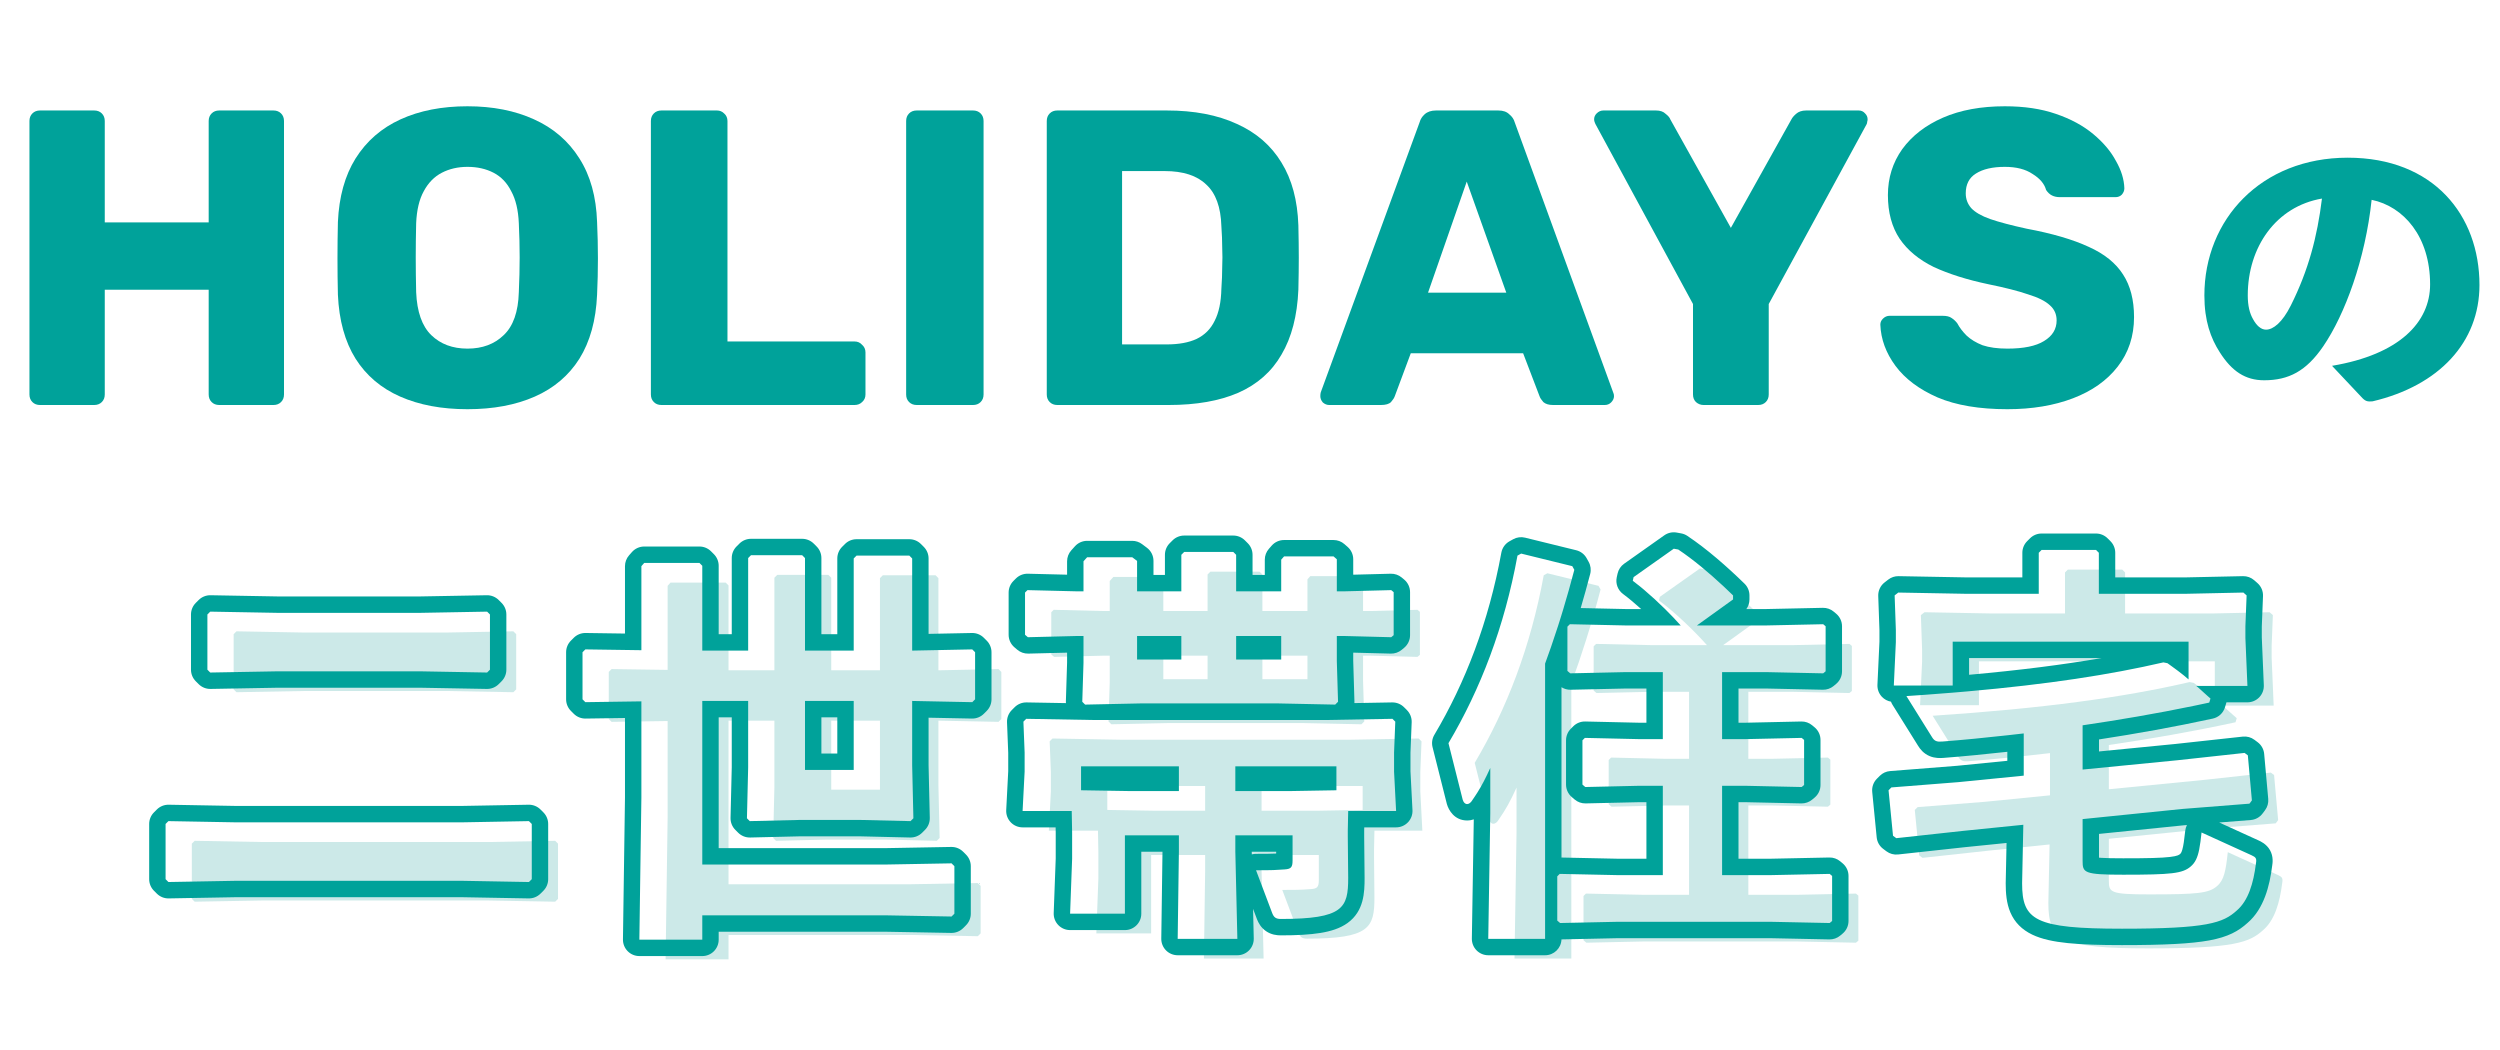
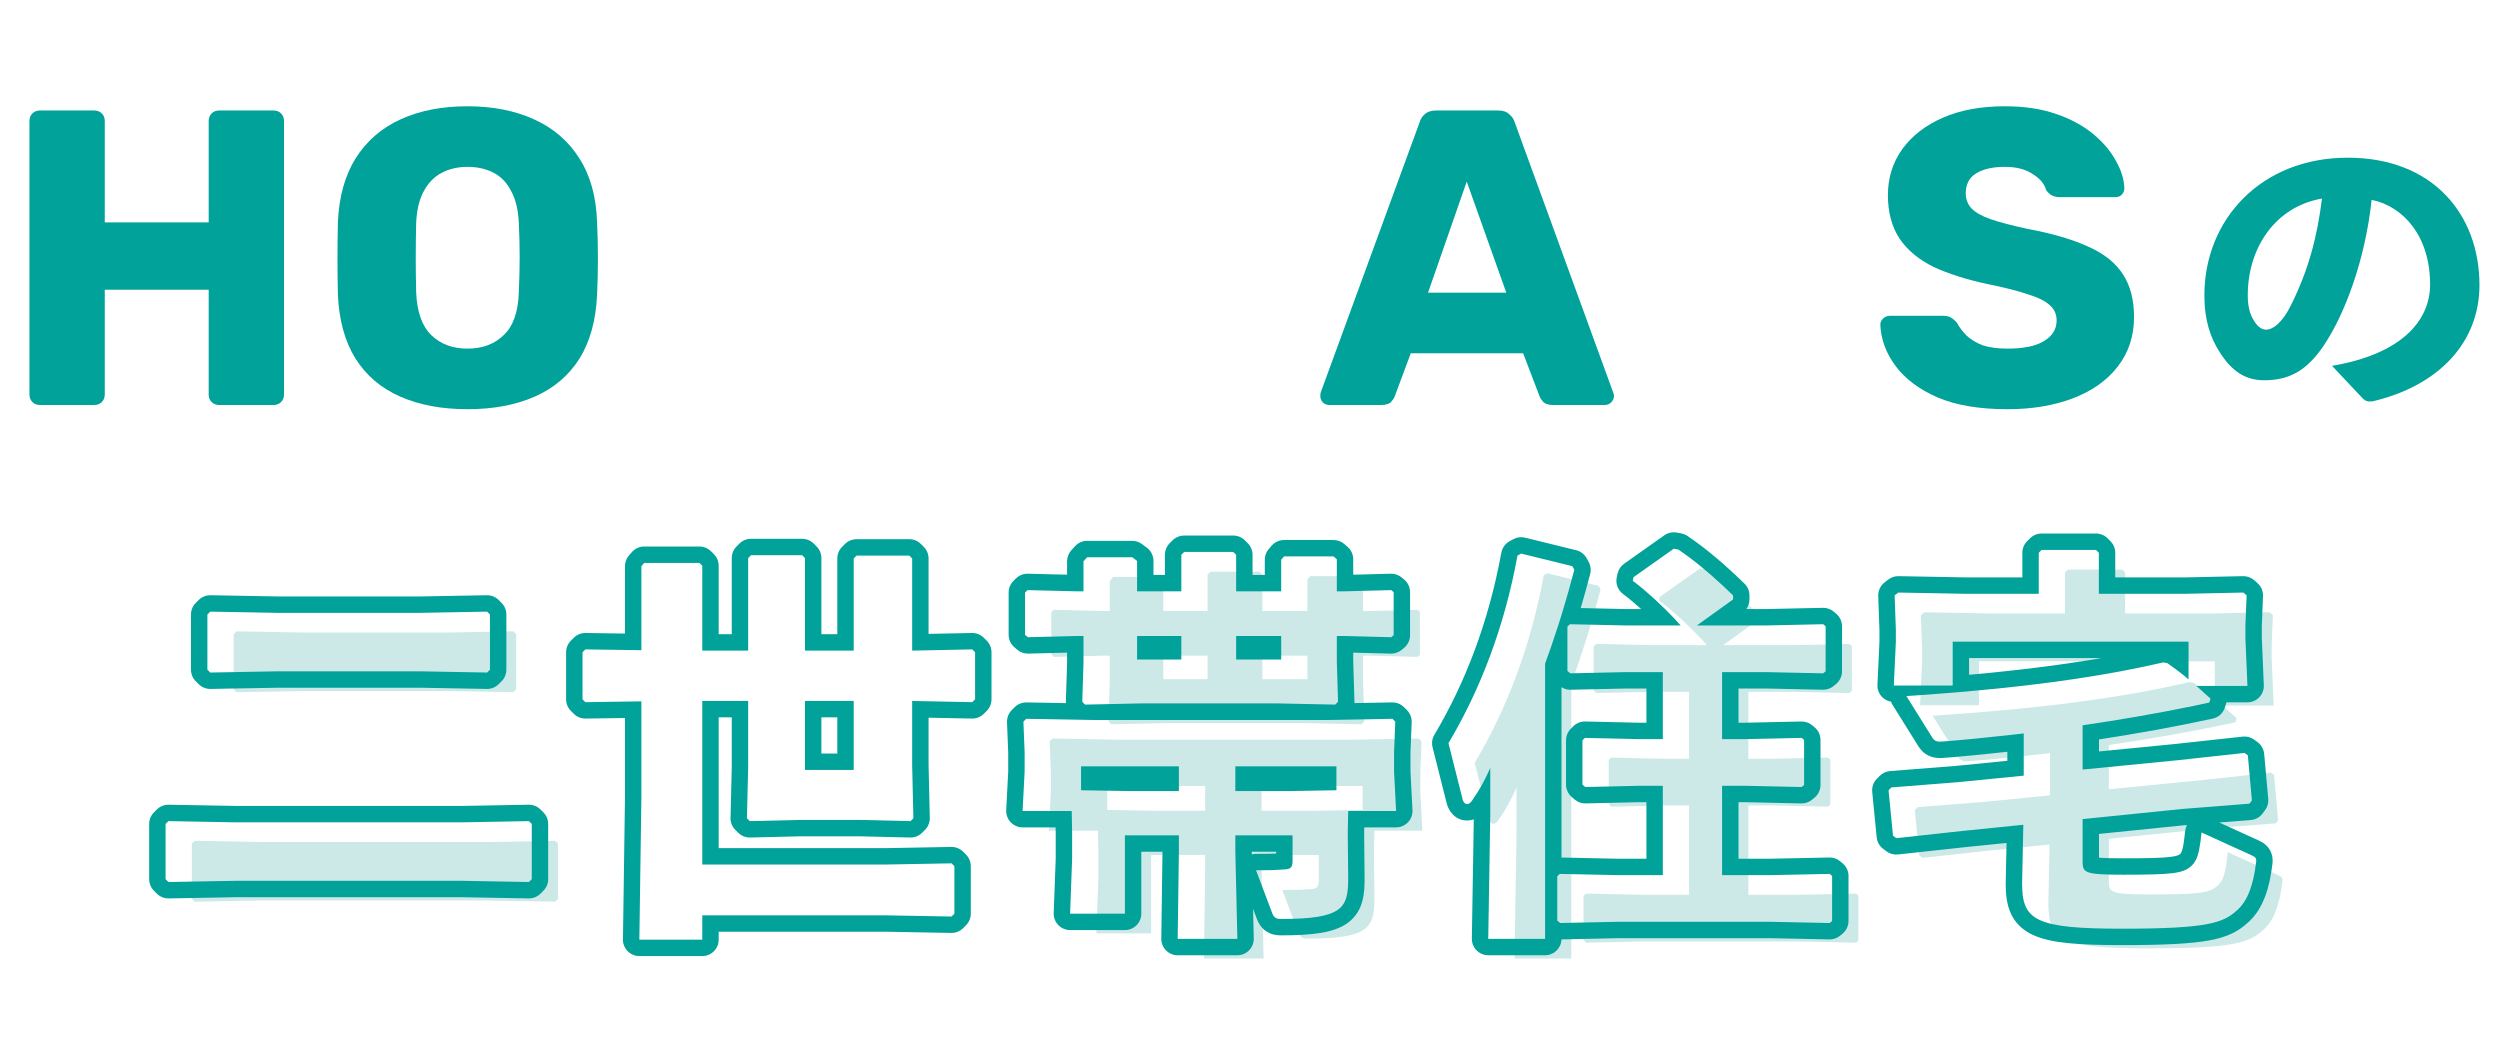
<svg xmlns="http://www.w3.org/2000/svg" width="500" height="210" viewBox="0 0 500 210" fill="none">
  <mask id="mask0_2174_359" style="mask-type:alpha" maskUnits="userSpaceOnUse" x="0" y="0" width="500" height="210">
    <rect width="500" height="210" fill="white" />
  </mask>
  <g mask="url(#mask0_2174_359)">
    <path d="M401.479 81.841C395.869 81.841 391.213 81.056 387.511 79.485C383.808 77.859 381.003 75.755 379.096 73.174C377.189 70.594 376.179 67.845 376.067 64.928C376.067 64.479 376.235 64.086 376.571 63.75C376.964 63.357 377.413 63.161 377.918 63.161H388.52C389.306 63.161 389.895 63.301 390.288 63.581C390.736 63.862 391.129 64.227 391.466 64.675C391.914 65.517 392.531 66.33 393.317 67.116C394.158 67.901 395.224 68.546 396.514 69.051C397.861 69.5 399.516 69.724 401.479 69.724C404.733 69.724 407.173 69.219 408.8 68.21C410.483 67.2 411.324 65.825 411.324 64.086C411.324 62.852 410.876 61.842 409.978 61.057C409.081 60.215 407.622 59.486 405.602 58.869C403.639 58.196 401.002 57.523 397.693 56.85C393.429 55.952 389.783 54.802 386.753 53.4C383.78 51.941 381.508 50.062 379.937 47.762C378.367 45.406 377.581 42.488 377.581 39.01C377.581 35.588 378.535 32.531 380.442 29.838C382.406 27.145 385.126 25.042 388.605 23.527C392.083 22.012 396.206 21.255 400.974 21.255C404.845 21.255 408.239 21.76 411.156 22.77C414.129 23.779 416.626 25.126 418.645 26.809C420.665 28.492 422.18 30.287 423.189 32.194C424.255 34.045 424.816 35.869 424.872 37.664C424.872 38.113 424.704 38.533 424.367 38.926C424.031 39.263 423.61 39.431 423.105 39.431H411.998C411.381 39.431 410.848 39.319 410.399 39.094C409.95 38.87 409.557 38.505 409.221 38C408.884 36.766 407.987 35.7 406.528 34.803C405.126 33.849 403.274 33.372 400.974 33.372C398.506 33.372 396.571 33.821 395.168 34.719C393.822 35.56 393.149 36.879 393.149 38.674C393.149 39.796 393.513 40.777 394.242 41.619C395.028 42.46 396.29 43.19 398.029 43.807C399.824 44.424 402.265 45.069 405.35 45.742C410.455 46.696 414.578 47.902 417.72 49.36C420.861 50.763 423.161 52.614 424.62 54.914C426.078 57.158 426.808 59.991 426.808 63.413C426.808 67.228 425.714 70.538 423.526 73.343C421.394 76.091 418.421 78.195 414.606 79.654C410.792 81.112 406.416 81.841 401.479 81.841Z" fill="#00A29A" />
-     <path d="M340.703 81C340.142 81 339.638 80.804 339.189 80.411C338.796 80.018 338.6 79.513 338.6 78.896V60.804L319.077 24.789C319.021 24.621 318.965 24.481 318.909 24.369C318.853 24.2 318.825 24.032 318.825 23.864C318.825 23.415 318.993 23.022 319.33 22.686C319.723 22.293 320.171 22.096 320.676 22.096H331.195C332.036 22.096 332.681 22.321 333.13 22.77C333.635 23.162 333.944 23.527 334.056 23.864L346.173 45.574L358.29 23.864C358.459 23.527 358.767 23.162 359.216 22.77C359.721 22.321 360.394 22.096 361.235 22.096H371.754C372.259 22.096 372.68 22.293 373.016 22.686C373.353 23.022 373.521 23.415 373.521 23.864C373.521 24.032 373.493 24.2 373.437 24.369C373.437 24.481 373.409 24.621 373.353 24.789L353.746 60.804V78.896C353.746 79.513 353.55 80.018 353.157 80.411C352.765 80.804 352.26 81 351.643 81H340.703Z" fill="#00A29A" />
    <path d="M265.832 81C265.383 81 264.962 80.832 264.569 80.495C264.233 80.102 264.064 79.682 264.064 79.233C264.064 78.952 264.093 78.7 264.149 78.476L283.923 24.453C284.092 23.836 284.428 23.303 284.933 22.854C285.494 22.349 286.251 22.096 287.205 22.096H299.659C300.613 22.096 301.342 22.349 301.847 22.854C302.408 23.303 302.772 23.836 302.941 24.453L322.631 78.476C322.744 78.7 322.8 78.952 322.8 79.233C322.8 79.682 322.603 80.102 322.211 80.495C321.874 80.832 321.453 81 320.948 81H310.598C309.757 81 309.112 80.804 308.663 80.411C308.27 79.962 308.018 79.57 307.905 79.233L304.624 70.65H282.156L278.959 79.233C278.846 79.57 278.594 79.962 278.201 80.411C277.809 80.804 277.135 81 276.182 81H265.832ZM285.606 58.532H301.258L293.348 36.318L285.606 58.532Z" fill="#00A29A" />
-     <path d="M211.458 81C210.84 81 210.336 80.804 209.943 80.411C209.55 80.018 209.354 79.513 209.354 78.896V24.2C209.354 23.583 209.55 23.078 209.943 22.686C210.336 22.293 210.84 22.096 211.458 22.096H233.336C238.834 22.096 243.518 22.994 247.389 24.789C251.26 26.528 254.233 29.109 256.308 32.531C258.384 35.897 259.506 40.076 259.674 45.069C259.73 47.537 259.758 49.697 259.758 51.548C259.758 53.4 259.73 55.531 259.674 57.944C259.45 63.161 258.328 67.48 256.308 70.902C254.345 74.324 251.456 76.877 247.641 78.56C243.883 80.187 239.254 81 233.757 81H211.458ZM224.416 68.883H233.336C235.748 68.883 237.74 68.518 239.311 67.789C240.937 67.003 242.143 65.797 242.929 64.17C243.77 62.544 244.219 60.412 244.275 57.775C244.387 56.148 244.444 54.69 244.444 53.4C244.5 52.109 244.5 50.819 244.444 49.529C244.444 48.238 244.387 46.808 244.275 45.237C244.163 41.422 243.153 38.646 241.246 36.907C239.395 35.111 236.618 34.214 232.915 34.214H224.416V68.883Z" fill="#00A29A" />
-     <path d="M183.334 81C182.717 81 182.212 80.804 181.819 80.411C181.426 80.018 181.23 79.513 181.23 78.896V24.2C181.23 23.583 181.426 23.078 181.819 22.686C182.212 22.293 182.717 22.096 183.334 22.096H194.61C195.227 22.096 195.732 22.293 196.124 22.686C196.517 23.078 196.713 23.583 196.713 24.2V78.896C196.713 79.513 196.517 80.018 196.124 80.411C195.732 80.804 195.227 81 194.61 81H183.334Z" fill="#00A29A" />
-     <path d="M132.283 81C131.666 81 131.161 80.804 130.768 80.411C130.376 80.018 130.179 79.513 130.179 78.896V24.2C130.179 23.583 130.376 23.078 130.768 22.686C131.161 22.293 131.666 22.096 132.283 22.096H143.391C143.952 22.096 144.428 22.293 144.821 22.686C145.27 23.078 145.494 23.583 145.494 24.2V68.294H170.907C171.524 68.294 172.029 68.518 172.422 68.967C172.87 69.359 173.095 69.864 173.095 70.481V78.896C173.095 79.513 172.87 80.018 172.422 80.411C172.029 80.804 171.524 81 170.907 81H132.283Z" fill="#00A29A" />
    <path d="M93.498 81.841C88.337 81.841 83.849 81 80.034 79.317C76.22 77.634 73.246 75.11 71.115 71.744C68.983 68.322 67.805 64.058 67.581 58.953C67.525 56.541 67.496 54.129 67.496 51.717C67.496 49.304 67.525 46.864 67.581 44.396C67.805 39.347 68.983 35.111 71.115 31.689C73.303 28.211 76.304 25.603 80.119 23.864C83.933 22.125 88.393 21.255 93.498 21.255C98.547 21.255 102.979 22.125 106.793 23.864C110.664 25.603 113.694 28.211 115.881 31.689C118.069 35.111 119.247 39.347 119.416 44.396C119.528 46.864 119.584 49.304 119.584 51.717C119.584 54.129 119.528 56.541 119.416 58.953C119.191 64.058 118.013 68.322 115.881 71.744C113.75 75.11 110.776 77.634 106.962 79.317C103.147 81 98.659 81.841 93.498 81.841ZM93.498 69.724C96.471 69.724 98.883 68.827 100.735 67.031C102.642 65.236 103.652 62.375 103.764 58.448C103.876 55.98 103.932 53.652 103.932 51.464C103.932 49.276 103.876 47.004 103.764 44.648C103.652 42.011 103.147 39.88 102.249 38.253C101.408 36.57 100.23 35.336 98.715 34.55C97.201 33.765 95.462 33.372 93.498 33.372C91.591 33.372 89.88 33.765 88.365 34.55C86.85 35.336 85.644 36.57 84.747 38.253C83.849 39.88 83.344 42.011 83.232 44.648C83.176 47.004 83.148 49.276 83.148 51.464C83.148 53.652 83.176 55.98 83.232 58.448C83.4 62.375 84.41 65.236 86.261 67.031C88.113 68.827 90.525 69.724 93.498 69.724Z" fill="#00A29A" />
    <path d="M7.994 81C7.377 81 6.872 80.804 6.479 80.411C6.087 80.018 5.89 79.513 5.89 78.896V24.2C5.89 23.583 6.087 23.078 6.479 22.686C6.872 22.293 7.377 22.096 7.994 22.096H18.849C19.466 22.096 19.971 22.293 20.364 22.686C20.756 23.078 20.953 23.583 20.953 24.2V44.48H41.737V24.2C41.737 23.583 41.934 23.078 42.326 22.686C42.719 22.293 43.224 22.096 43.841 22.096H54.696C55.313 22.096 55.818 22.293 56.211 22.686C56.603 23.078 56.8 23.583 56.8 24.2V78.896C56.8 79.513 56.603 80.018 56.211 80.411C55.818 80.804 55.313 81 54.696 81H43.841C43.224 81 42.719 80.804 42.326 80.411C41.934 80.018 41.737 79.513 41.737 78.896V57.944H20.953V78.896C20.953 79.513 20.756 80.018 20.364 80.411C19.971 80.804 19.466 81 18.849 81H7.994Z" fill="#00A29A" />
    <path d="M472.503 79.639L466.404 73.163C479.922 70.899 486.021 64.423 486.021 56.878C486.021 47.321 480.739 41.285 474.326 39.965C473.069 51.848 468.982 62.914 464.643 69.264C461.248 74.231 457.727 76.055 452.823 76.055C449.05 76.055 446.347 74.231 443.957 70.459C442.134 67.63 440.876 64.171 440.876 59.078C440.876 43.863 452.257 31.539 469.548 31.539C486.713 31.539 495.892 43.045 495.892 57.004C495.892 68.447 487.844 77.124 474.515 80.267C473.634 80.33 473.194 80.33 472.503 79.639ZM464.392 39.713C455.212 41.285 449.553 49.396 449.553 59.078C449.553 61.153 449.93 62.662 450.622 63.857C451.314 65.115 452.194 65.932 453.2 65.932C454.646 65.932 456.47 64.486 458.167 61.09C461.688 54.048 463.449 47.384 464.392 39.713Z" fill="#00A29A" />
    <path d="M413 122.692V114.491L413.568 113.923H424.449L425.017 114.491V122.692H442.636L453.922 122.448L454.572 123.016L454.328 129.187V131.542L454.734 141.123H444.504C445.397 141.854 446.29 142.747 447.346 143.64L447.102 144.452C438.495 146.319 430.051 147.781 421.769 148.999V157.849L440.769 155.982L454.166 154.52L454.816 155.007L455.628 164.02L455.14 164.67L441.743 165.725L421.769 167.755V176.118C421.769 178.473 422.013 178.879 429.889 178.879C439.551 178.879 441.743 178.635 443.367 177.255C444.829 176.037 445.153 174.169 445.559 170.434L455.546 174.981C456.44 175.387 456.602 175.631 456.44 176.605C455.952 180.584 454.897 184.075 452.623 186.024C449.863 188.541 446.696 189.678 429.645 189.678C412.188 189.678 409.671 187.973 409.671 180.584L409.915 168.892L397.898 170.11L384.5 171.571L383.851 171.084L382.958 161.99L383.526 161.422L396.923 160.366L409.996 159.067V150.623C404.393 151.272 398.953 151.841 393.676 152.247C392.62 152.328 392.133 152.166 391.646 151.354L386.53 143.153C408.615 141.691 424.611 139.499 437.927 136.414L438.739 136.576C440.2 137.632 441.581 138.606 442.961 139.824V132.273H395.787V141.042H384.013L384.419 132.354V129.918L384.176 123.016L384.906 122.448L398.141 122.692H413Z" fill="#CCE9E8" />
    <path d="M314.267 136.657V191.708H302.899L303.305 166.618V157.524C302.006 160.366 301.194 161.828 299.733 163.939C299.408 164.507 299.002 164.751 298.677 164.751C298.271 164.751 297.946 164.426 297.784 163.858L294.942 152.571C301.357 141.773 306.147 129.268 308.745 115.059L309.476 114.653L319.707 117.17L320.113 117.901C318.245 125.046 316.296 131.136 314.267 136.657ZM349.668 138.362V151.76H354.458L365.582 151.516L366.069 151.922V160.935L365.582 161.341L354.458 161.097H349.668V178.96H359.492L371.185 178.716L371.672 179.122V188.135L371.185 188.541L359.492 188.297H328.638L317.271 188.541L316.702 188.054V179.204L317.19 178.716L328.638 178.96H337.813V161.097H332.942L322.305 161.341L321.737 160.853V152.003L322.224 151.516L332.942 151.76H337.813V138.362H330.262L319.301 138.606L318.732 138.119V129.268L319.22 128.781L330.262 129.025H341.386C338.869 126.183 334.971 122.448 331.805 120.093L331.967 119.363L340.006 113.679L340.899 113.841C344.552 116.277 348.45 119.687 351.86 123.016V123.828L344.634 129.025H358.599L369.885 128.781L370.373 129.187V138.2L369.885 138.606L358.599 138.362H349.668Z" fill="#CCE9E8" />
    <path d="M252.315 171.003V174.251L252.72 191.708H240.785L241.028 174.251V171.003H230.229V186.674H219.268L219.674 175.712V170.434L219.593 166.131H209.768L210.174 158.255V154.439L209.931 148.268L210.499 147.7L224.14 147.943H270.096L283.737 147.7L284.305 148.268L284.062 154.439V158.255L284.468 166.131H274.887L274.806 170.028V171.246L274.887 179.528C274.887 185.537 273.912 187.729 261.408 187.729C260.434 187.729 260.028 187.404 259.703 186.592L256.455 177.986C258.891 177.986 260.109 177.986 262.139 177.823C263.438 177.742 263.763 177.417 263.763 176.037V171.003H252.315ZM252.315 162.153H263.195L272.532 161.99V157.2H252.315V162.153ZM241.028 162.153V157.2H221.46V161.99L231.285 162.153H241.028ZM241.516 122.204V114.897L242.084 114.329H251.909L252.477 114.897V122.204H261.49V115.871L262.058 115.222H271.964L272.613 115.79V122.204H274.075L283.494 121.961L283.981 122.367V130.974L283.494 131.38L274.075 131.136H272.613V136.17L272.857 144.29L272.289 144.858L260.596 144.614H233.64L222.272 144.858L221.704 144.29L221.947 136.495V131.136H220.648L210.824 131.38L210.255 130.892V122.448L210.743 121.961L220.648 122.204H221.947V116.196L222.678 115.384H231.691L232.665 116.115V122.204H241.516ZM241.516 131.136H232.665V135.845H241.516V131.136ZM252.477 131.136V135.845H261.49V131.136H252.477Z" fill="#CCE9E8" />
-     <path d="M133.526 144.208L122.321 144.371L121.753 143.802V134.384L122.321 133.815L133.526 133.978V117.17L134.094 116.521H145.137L145.705 117.089V134.059H154.88V115.546L155.449 114.978H165.679L166.248 115.546V134.059H175.991V115.628L176.559 115.059H187.115L187.683 115.628V134.059L199.7 133.815L200.268 134.384V143.802L199.7 144.371L187.683 144.127V157.037L187.927 167.593L187.358 168.161L177.047 167.917H165.436L155.205 168.161L154.637 167.593L154.88 157.443V144.127H145.705V176.849H182.162L195.559 176.605L196.127 177.174V186.674L195.559 187.242L182.162 186.998H145.705V191.87H133.12L133.526 163.452V144.208ZM175.991 144.127H166.248V157.93H175.991V144.127Z" fill="#CCE9E8" />
    <path d="M52.412 180.097L38.933 180.34L38.365 179.772V168.729L38.933 168.161L52.412 168.405H97.638L111.035 168.161L111.603 168.729V179.772L111.035 180.34L97.638 180.097H52.412ZM60.775 138.2L47.296 138.444L46.728 137.875V126.833L47.296 126.264L60.775 126.508H89.274L102.672 126.264L103.24 126.833V137.875L102.672 138.444L89.274 138.2H60.775Z" fill="#CCE9E8" />
    <path fill-rule="evenodd" clip-rule="evenodd" d="M379.658 118.511L378.927 119.08L379.17 125.981V128.417L378.764 137.105H390.538V128.336H437.712V135.887C437.391 135.603 437.069 135.333 436.747 135.071C435.985 134.454 435.218 133.888 434.432 133.319C434.243 133.182 434.053 133.045 433.861 132.907C433.738 132.818 433.614 132.729 433.49 132.639L432.678 132.477C421.975 134.957 409.541 136.86 393.605 138.27C392.597 138.359 391.575 138.446 390.538 138.532C388.732 138.68 386.883 138.823 384.988 138.96C383.772 139.047 382.536 139.133 381.281 139.216L386.397 147.417C386.884 148.229 387.371 148.391 388.427 148.31C392.668 147.984 397.015 147.552 401.466 147.058C402.554 146.938 403.647 146.813 404.747 146.686V155.13L391.674 156.429L378.277 157.485L377.709 158.053L378.602 167.147L379.252 167.634L392.649 166.173L404.666 164.955L404.422 176.647C404.422 184.036 406.939 185.741 424.396 185.741C441.447 185.741 444.614 184.604 447.374 182.087C449.648 180.138 450.703 176.647 451.191 172.668C451.353 171.694 451.191 171.45 450.297 171.045L440.31 166.498C440.163 167.855 440.026 168.966 439.841 169.889C439.518 171.504 439.048 172.543 438.118 173.318C436.494 174.698 434.302 174.942 424.64 174.942C416.764 174.942 416.52 174.536 416.52 172.181V163.818L436.494 161.788L449.891 160.733L450.379 160.083L449.567 151.07L448.917 150.583L435.52 152.045L416.52 153.912V145.062C423.819 143.989 431.243 142.726 438.794 141.163C439.631 140.99 440.47 140.813 441.31 140.632C441.491 140.593 441.672 140.554 441.853 140.515L442.097 139.703C441.92 139.554 441.748 139.404 441.58 139.256C441.268 138.98 440.969 138.707 440.678 138.442C440.52 138.297 440.364 138.154 440.209 138.015C440.056 137.877 439.905 137.742 439.755 137.61C439.587 137.464 439.421 137.322 439.255 137.186H449.485L449.08 127.605V125.25L449.323 119.08L448.674 118.511L437.387 118.755H419.768V110.554L419.2 109.986H408.319L407.751 110.554V118.755H392.892L379.658 118.511ZM392.923 115.474L379.718 115.231C378.968 115.217 378.236 115.461 377.643 115.922L376.913 116.49C376.081 117.136 375.611 118.143 375.648 119.195L375.89 126.039V128.34L375.487 136.952C375.446 137.847 375.772 138.721 376.391 139.37C376.878 139.88 377.513 140.216 378.198 140.336C378.275 140.549 378.375 140.756 378.498 140.952L383.6 149.132C384.044 149.864 384.749 150.728 385.93 151.224C386.997 151.671 388.041 151.63 388.678 151.581C392.851 151.26 397.116 150.839 401.466 150.359V152.159L391.383 153.162L378.02 154.214C377.241 154.276 376.51 154.613 375.957 155.165L375.389 155.734C374.695 156.428 374.348 157.397 374.444 158.374L375.337 167.468C375.427 168.384 375.897 169.22 376.634 169.772L377.283 170.259C377.949 170.758 378.78 170.986 379.607 170.896L392.98 169.437L393.005 169.434L401.309 168.593L401.142 176.579C401.142 176.601 401.141 176.624 401.141 176.647C401.141 178.599 401.292 180.638 402.068 182.467C402.918 184.468 404.388 185.935 406.443 186.922C408.358 187.842 410.755 188.334 413.577 188.623C416.437 188.915 420.001 189.021 424.396 189.021C432.922 189.021 438.244 188.743 441.835 188.085C445.641 187.388 447.693 186.227 449.55 184.543C452.782 181.743 453.936 177.184 454.438 173.139C454.526 172.604 454.715 171.301 453.996 170.029C453.302 168.801 452.119 168.267 451.698 168.078L451.657 168.059L443.841 164.5L450.149 164.003C451.088 163.929 451.951 163.455 452.516 162.701L453.003 162.052C453.49 161.403 453.719 160.597 453.646 159.789L452.834 150.776C452.751 149.85 452.279 149.004 451.535 148.446L450.886 147.959C450.22 147.459 449.389 147.232 448.561 147.322L435.199 148.78L435.164 148.784L419.801 150.293V147.887C427.242 146.747 434.826 145.397 442.549 143.721C443.715 143.468 444.652 142.601 444.995 141.458L445.239 140.646C445.257 140.586 445.273 140.527 445.287 140.467H449.485C450.38 140.467 451.235 140.102 451.854 139.456C452.473 138.811 452.801 137.941 452.763 137.047L452.36 127.536V125.315L452.601 119.209C452.64 118.218 452.229 117.263 451.483 116.611L450.834 116.042C450.217 115.503 449.422 115.214 448.603 115.231L437.352 115.474H423.049V110.554C423.049 109.684 422.703 108.85 422.088 108.234L421.519 107.666C420.904 107.051 420.07 106.705 419.2 106.705H408.319C407.449 106.705 406.615 107.051 406 107.666L405.431 108.234C404.816 108.85 404.47 109.684 404.47 110.554V115.474H392.923ZM437.387 165.009L436.789 165.056L419.801 166.782V171.532C419.941 171.545 420.095 171.557 420.265 171.568C421.279 171.635 422.679 171.661 424.64 171.661C429.515 171.661 432.276 171.596 434.005 171.39C435.543 171.207 435.831 170.959 435.977 170.832L435.993 170.818L436.018 170.798C436.116 170.716 436.273 170.581 436.459 169.939C436.681 169.172 436.841 168.055 437.049 166.143C437.093 165.742 437.209 165.359 437.387 165.009ZM393.818 134.957C403.949 134.05 412.618 132.943 420.304 131.616H393.818V134.957Z" fill="#00A29A" />
    <path fill-rule="evenodd" clip-rule="evenodd" d="M314.864 113.964C314.138 116.74 313.401 119.356 312.651 121.841C312.52 122.275 312.389 122.705 312.257 123.131C312.18 123.38 312.103 123.628 312.026 123.874C311.872 124.365 311.718 124.851 311.563 125.332C311.114 126.727 310.66 128.082 310.203 129.402C309.811 130.532 309.416 131.637 309.018 132.72V187.771H297.65L298.056 162.681V153.588C297.104 155.67 296.414 157.011 295.538 158.41C295.509 158.456 295.481 158.501 295.452 158.547C295.314 158.765 295.17 158.985 295.021 159.21C294.999 159.244 294.976 159.278 294.953 159.312C294.895 159.399 294.836 159.487 294.776 159.576C294.681 159.715 294.584 159.857 294.484 160.002C294.159 160.57 293.753 160.814 293.428 160.814C293.022 160.814 292.697 160.489 292.535 159.921L289.693 148.635C296.108 137.836 300.898 125.332 303.496 111.122L304.227 110.716L314.458 113.233L314.864 113.964ZM294.756 163.873C294.353 164.013 293.91 164.095 293.428 164.095C290.868 164.095 289.717 162.001 289.381 160.822C289.371 160.789 289.362 160.755 289.354 160.722L286.512 149.436C286.3 148.595 286.43 147.705 286.873 146.959C293.082 136.505 297.739 124.369 300.269 110.532C300.446 109.567 301.045 108.731 301.903 108.255L302.634 107.849C303.358 107.447 304.207 107.333 305.011 107.531L315.241 110.048C316.127 110.266 316.882 110.843 317.325 111.64L317.731 112.371C318.141 113.109 318.251 113.977 318.038 114.794C317.415 117.174 316.784 119.441 316.143 121.611L325.049 121.807H328.233C326.985 120.682 325.733 119.633 324.598 118.789C323.56 118.017 323.073 116.708 323.353 115.445L323.516 114.714C323.692 113.919 324.159 113.217 324.824 112.747L332.862 107.063C333.582 106.555 334.476 106.357 335.343 106.514L336.237 106.677C336.677 106.757 337.097 106.926 337.469 107.175C341.363 109.771 345.425 113.337 348.903 116.732C349.535 117.349 349.892 118.196 349.892 119.08V119.891C349.892 120.588 349.671 121.256 349.274 121.807H353.315L364.566 121.565C365.357 121.547 366.128 121.817 366.737 122.324L367.224 122.73C367.972 123.353 368.404 124.277 368.404 125.25V134.263C368.404 135.237 367.972 136.16 367.224 136.783L366.737 137.189C366.128 137.696 365.357 137.966 364.566 137.949L353.315 137.706H347.699V144.542H349.173L360.261 144.299C361.053 144.282 361.825 144.552 362.433 145.059L362.92 145.465C363.668 146.088 364.101 147.011 364.101 147.985V156.998C364.101 157.971 363.668 158.895 362.92 159.518L362.433 159.924C361.825 160.431 361.053 160.701 360.261 160.684L349.173 160.441H347.699V171.742H354.209L365.867 171.5C366.658 171.483 367.428 171.753 368.036 172.259L368.523 172.665C369.271 173.289 369.703 174.212 369.703 175.185V184.198C369.703 185.172 369.271 186.095 368.523 186.718L368.036 187.124C367.428 187.631 366.658 187.901 365.867 187.884L354.209 187.641H323.424L312.296 187.88C312.239 189.641 310.793 191.051 309.018 191.051H297.65C296.771 191.051 295.928 190.698 295.312 190.072C294.695 189.445 294.356 188.597 294.37 187.718L294.756 163.873ZM323.389 184.361H354.243L365.935 184.604L366.423 184.198V175.185L365.935 174.779L354.243 175.023H344.419V157.16H349.209L360.333 157.404L360.82 156.998V147.985L360.333 147.579L349.209 147.823H344.419V134.425H353.35L364.636 134.669L365.124 134.263V125.25L364.636 124.844L353.35 125.088H339.385L346.611 119.891V119.08C346.004 118.487 345.381 117.891 344.747 117.299C344.725 117.279 344.703 117.259 344.681 117.238C341.773 114.527 338.63 111.892 335.65 109.904L334.756 109.742L326.718 115.426L326.556 116.156C327.047 116.522 327.555 116.92 328.074 117.343C328.319 117.544 328.567 117.749 328.816 117.96C330.222 119.149 331.67 120.485 333.01 121.807C334.15 122.932 335.212 124.046 336.104 125.051C336.115 125.063 336.126 125.076 336.137 125.088H325.013L313.97 124.844L313.483 125.332V134.182L314.052 134.669L325.013 134.425H332.564V147.823H327.692L316.975 147.579L316.488 148.066V156.917L317.056 157.404L327.692 157.16H332.564V175.023H323.389L311.941 174.779L311.453 175.267V184.117L312.022 184.604L323.389 184.361ZM312.298 171.506L323.424 171.742H329.284V160.441H327.73L317.131 160.683C316.322 160.702 315.535 160.421 314.921 159.895L314.353 159.407C313.625 158.784 313.207 157.874 313.207 156.917V148.066C313.207 147.196 313.553 146.362 314.168 145.746L314.655 145.259C315.289 144.626 316.154 144.279 317.049 144.299L327.73 144.542H329.284V137.706H325.05L314.125 137.949C313.476 137.963 312.841 137.785 312.298 137.442V171.506Z" fill="#00A29A" />
    <path fill-rule="evenodd" clip-rule="evenodd" d="M254.7 174.014C255.387 173.991 256.073 173.952 256.89 173.886C258.189 173.805 258.514 173.48 258.514 172.1V167.066H247.066V170.314L247.472 187.771H235.536L235.779 170.314V167.066H224.98V182.737H214.019L214.425 171.775V166.498L214.344 162.194H204.519L204.925 154.318V150.502L204.682 144.331L205.25 143.763L218.891 144.006H264.847L278.488 143.763L279.057 144.331L278.813 150.502V154.318L279.219 162.194H269.638L269.557 166.092V167.31L269.638 175.591C269.638 181.6 268.664 183.792 256.159 183.792C255.185 183.792 254.779 183.467 254.454 182.655L251.207 174.049C252.661 174.049 253.682 174.049 254.7 174.014ZM272.837 167.31L272.918 175.559L272.919 175.591C272.919 178.435 272.821 182.222 269.503 184.608C268.01 185.682 266.146 186.257 264.065 186.594C261.96 186.935 259.353 187.073 256.159 187.073C255.349 187.073 254.236 186.946 253.196 186.226C252.162 185.51 251.672 184.532 251.408 183.874C251.4 183.854 251.393 183.834 251.385 183.814L250.614 181.769L250.751 187.694C250.772 188.578 250.435 189.432 249.818 190.063C249.201 190.695 248.355 191.051 247.472 191.051H235.536C234.658 191.051 233.817 190.699 233.2 190.074C232.584 189.449 232.243 188.603 232.256 187.725L232.498 170.347H228.261V182.737C228.261 184.548 226.792 186.017 224.98 186.017H214.019C213.128 186.017 212.275 185.655 211.657 185.013C211.038 184.371 210.708 183.506 210.741 182.615L211.144 171.715V166.528L211.125 165.475H204.519C203.62 165.475 202.76 165.106 202.141 164.453C201.521 163.801 201.197 162.924 201.243 162.025L201.645 154.234V150.567L201.404 144.461C201.368 143.546 201.715 142.659 202.362 142.012L202.93 141.443C203.56 140.814 204.418 140.467 205.309 140.483L213.186 140.623C213.175 140.5 213.172 140.375 213.176 140.25L213.418 132.507V130.53L205.656 130.722C204.845 130.742 204.056 130.461 203.44 129.933L202.871 129.446C202.144 128.823 201.726 127.913 201.726 126.955V118.511C201.726 117.641 202.071 116.807 202.687 116.191L203.174 115.704C203.809 115.069 204.676 114.722 205.574 114.744L213.418 114.937V112.259C213.418 111.449 213.718 110.667 214.26 110.064L214.991 109.253C215.613 108.561 216.499 108.167 217.429 108.167H226.442C227.152 108.167 227.843 108.397 228.41 108.823L229.385 109.553C230.211 110.173 230.697 111.145 230.697 112.178V114.987H232.986V110.96C232.986 110.09 233.332 109.255 233.947 108.64L234.515 108.072C235.13 107.457 235.965 107.111 236.835 107.111H246.66C247.53 107.111 248.364 107.457 248.979 108.072L249.548 108.64C250.163 109.255 250.509 110.09 250.509 110.96V114.987H252.96V111.934C252.96 111.14 253.248 110.372 253.772 109.774L254.34 109.124C254.963 108.413 255.863 108.004 256.809 108.004H266.715C267.51 108.004 268.277 108.293 268.875 108.816L269.525 109.384C270.237 110.007 270.645 110.907 270.645 111.853V114.939L278.16 114.744C278.956 114.724 279.733 114.994 280.345 115.504L280.832 115.91C281.58 116.533 282.012 117.456 282.012 118.43V127.037C282.012 128.01 281.58 128.934 280.832 129.557L280.345 129.963C279.733 130.473 278.956 130.743 278.16 130.722L270.645 130.528V132.184L270.887 140.254C270.891 140.376 270.888 140.497 270.878 140.618L278.43 140.483C279.32 140.467 280.178 140.814 280.808 141.443L281.376 142.012C282.023 142.659 282.371 143.546 282.335 144.461L282.094 150.567V154.234L282.495 162.025C282.542 162.924 282.217 163.801 281.598 164.453C280.978 165.106 280.118 165.475 279.219 165.475H272.851L272.837 166.126V167.31ZM267.608 140.353L267.364 132.233V127.199H268.826L278.245 127.443L278.732 127.037V118.43L278.245 118.024L268.826 118.268H267.364V111.853L266.715 111.285H256.809L256.241 111.934V118.268H247.228V110.96L246.66 110.392H236.835L236.267 110.96V118.268H227.416V112.178L226.442 111.447H217.429L216.699 112.259V118.268H215.399L205.494 118.024L205.006 118.511V126.955L205.575 127.443L215.399 127.199H216.699V132.558L216.455 140.353L217.023 140.921L228.391 140.677H255.348L267.04 140.921L267.608 140.353ZM250.36 170.879C250.633 170.806 250.917 170.768 251.207 170.768C252.985 170.768 254.052 170.768 255.234 170.708V170.347H250.348L250.36 170.879ZM267.283 158.053L257.946 158.216H247.066V153.263H267.283V158.053ZM235.779 153.263V158.216H226.036L216.211 158.053V153.263H235.779ZM227.416 131.908V127.199H236.267V131.908H227.416ZM247.228 131.908V127.199H256.241V131.908H247.228Z" fill="#00A29A" />
    <path fill-rule="evenodd" clip-rule="evenodd" d="M128.277 159.515V140.271L117.072 140.434L116.504 139.866V130.447L117.072 129.878L128.277 130.041V113.233L128.845 112.584H139.888L140.456 113.152V130.122H149.631V111.61L150.2 111.041H160.43L160.999 111.61V130.122H170.742V111.691L171.31 111.122H181.866L182.434 111.691V130.122L194.451 129.878L195.019 130.447V139.866L194.451 140.434L182.434 140.19V153.1L182.678 163.656L182.109 164.224L171.798 163.981H160.187L149.956 164.224L149.388 163.656L149.631 153.506V140.19H140.456V172.912H176.913L190.31 172.668L190.878 173.237V182.737L190.31 183.305L176.913 183.061H140.456V187.933H127.871L128.277 159.515ZM143.737 186.342V187.933C143.737 189.745 142.268 191.214 140.456 191.214H127.871C126.993 191.214 126.151 190.862 125.535 190.236C124.918 189.611 124.578 188.764 124.591 187.886L124.996 159.491V143.6L117.119 143.714C116.233 143.727 115.379 143.381 114.752 142.754L114.184 142.185C113.569 141.57 113.223 140.736 113.223 139.866V130.447C113.223 129.577 113.569 128.742 114.184 128.127L114.752 127.559C115.379 126.932 116.233 126.585 117.119 126.598L124.996 126.712V113.233C124.996 112.439 125.285 111.671 125.808 111.073L126.376 110.424C126.999 109.712 127.899 109.303 128.845 109.303H139.888C140.758 109.303 141.592 109.649 142.208 110.264L142.776 110.833C143.391 111.448 143.737 112.282 143.737 113.152V126.841H146.351V111.61C146.351 110.739 146.696 109.905 147.311 109.29L147.88 108.721C148.495 108.106 149.329 107.761 150.2 107.761H160.43C161.3 107.761 162.135 108.106 162.75 108.721L163.318 109.29C163.934 109.905 164.279 110.739 164.279 111.61V126.841H167.461V111.691C167.461 110.821 167.807 109.986 168.422 109.371L168.991 108.803C169.606 108.187 170.44 107.842 171.31 107.842H181.866C182.736 107.842 183.57 108.187 184.185 108.803L184.754 109.371C185.369 109.986 185.715 110.821 185.715 111.691V126.774L194.385 126.599C195.277 126.58 196.139 126.927 196.771 127.559L197.339 128.127C197.954 128.742 198.3 129.577 198.3 130.447V139.866C198.3 140.736 197.954 141.57 197.339 142.185L196.771 142.754C196.139 143.385 195.277 143.732 194.385 143.714L185.715 143.538V153.062L185.957 163.58C185.978 164.476 185.631 165.342 184.997 165.975L184.429 166.544C183.795 167.178 182.929 167.525 182.032 167.504L171.759 167.261H160.226L150.034 167.504C149.137 167.525 148.271 167.178 147.636 166.544L147.068 165.975C146.433 165.341 146.086 164.474 146.108 163.577L146.351 153.467V143.471H143.737V169.631H176.883L190.25 169.388C191.141 169.372 192 169.719 192.63 170.349L193.198 170.917C193.813 171.532 194.159 172.367 194.159 173.237V182.737C194.159 183.607 193.813 184.441 193.198 185.056L192.63 185.625C192 186.255 191.141 186.601 190.25 186.585L176.883 186.342H143.737ZM160.999 140.19H170.742V153.993H160.999V140.19ZM164.279 150.713H167.461V143.471H164.279V150.713Z" fill="#00A29A" />
    <path fill-rule="evenodd" clip-rule="evenodd" d="M33.684 176.403L47.163 176.16H92.388L105.786 176.403L106.354 175.835V164.792L105.786 164.224L92.388 164.468H47.163L33.684 164.224L33.116 164.792V175.835L33.684 176.403ZM47.192 161.187L33.744 160.944C32.853 160.928 31.994 161.275 31.365 161.904L30.796 162.473C30.181 163.088 29.835 163.922 29.835 164.792V175.835C29.835 176.705 30.181 177.54 30.796 178.155L31.365 178.723C31.994 179.353 32.853 179.7 33.744 179.683L47.192 179.44H92.359L105.726 179.683C106.617 179.7 107.476 179.353 108.105 178.723L108.674 178.155C109.289 177.54 109.635 176.705 109.635 175.835V164.792C109.635 163.922 109.289 163.088 108.674 162.473L108.105 161.904C107.476 161.274 106.617 160.928 105.726 160.944L92.359 161.187H47.192ZM42.047 134.507L55.526 134.263H84.025L97.423 134.507L97.991 133.938V122.896L97.423 122.327L84.025 122.571H55.526L42.047 122.327L41.479 122.896V133.938L42.047 134.507ZM83.996 119.29L97.363 119.047C98.254 119.031 99.112 119.378 99.742 120.008L100.311 120.576C100.926 121.191 101.272 122.026 101.272 122.896V133.938C101.272 134.808 100.926 135.643 100.311 136.258L99.742 136.826C99.112 137.456 98.254 137.803 97.363 137.787L83.996 137.544H55.556L42.107 137.787C41.216 137.803 40.358 137.456 39.728 136.826L39.159 136.258C38.544 135.643 38.198 134.808 38.198 133.938V122.896C38.198 122.026 38.544 121.191 39.159 120.576L39.728 120.008C40.358 119.378 41.216 119.031 42.107 119.047L55.556 119.29H83.996Z" fill="#00A29A" />
  </g>
</svg>